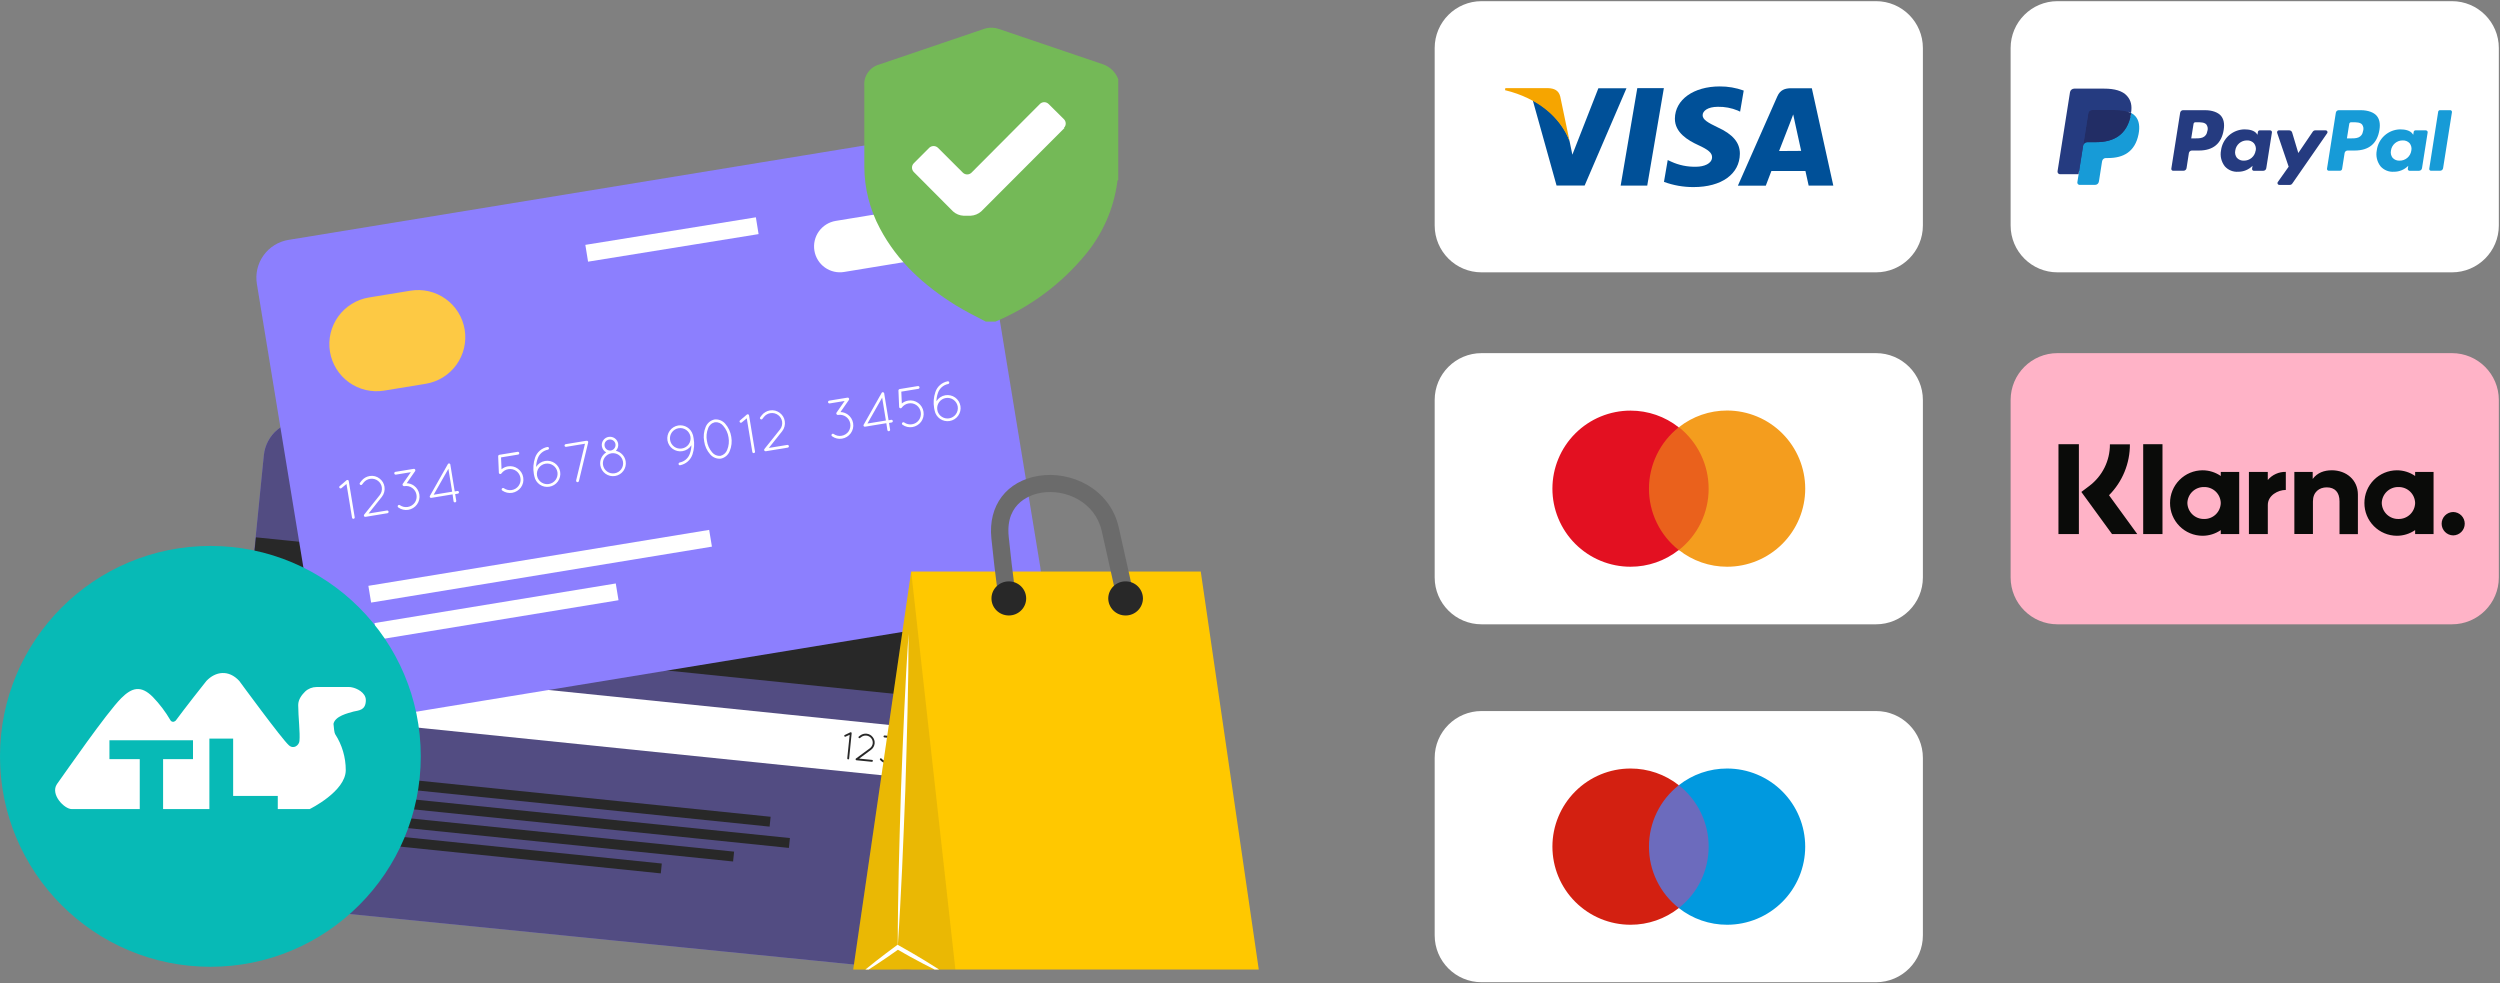
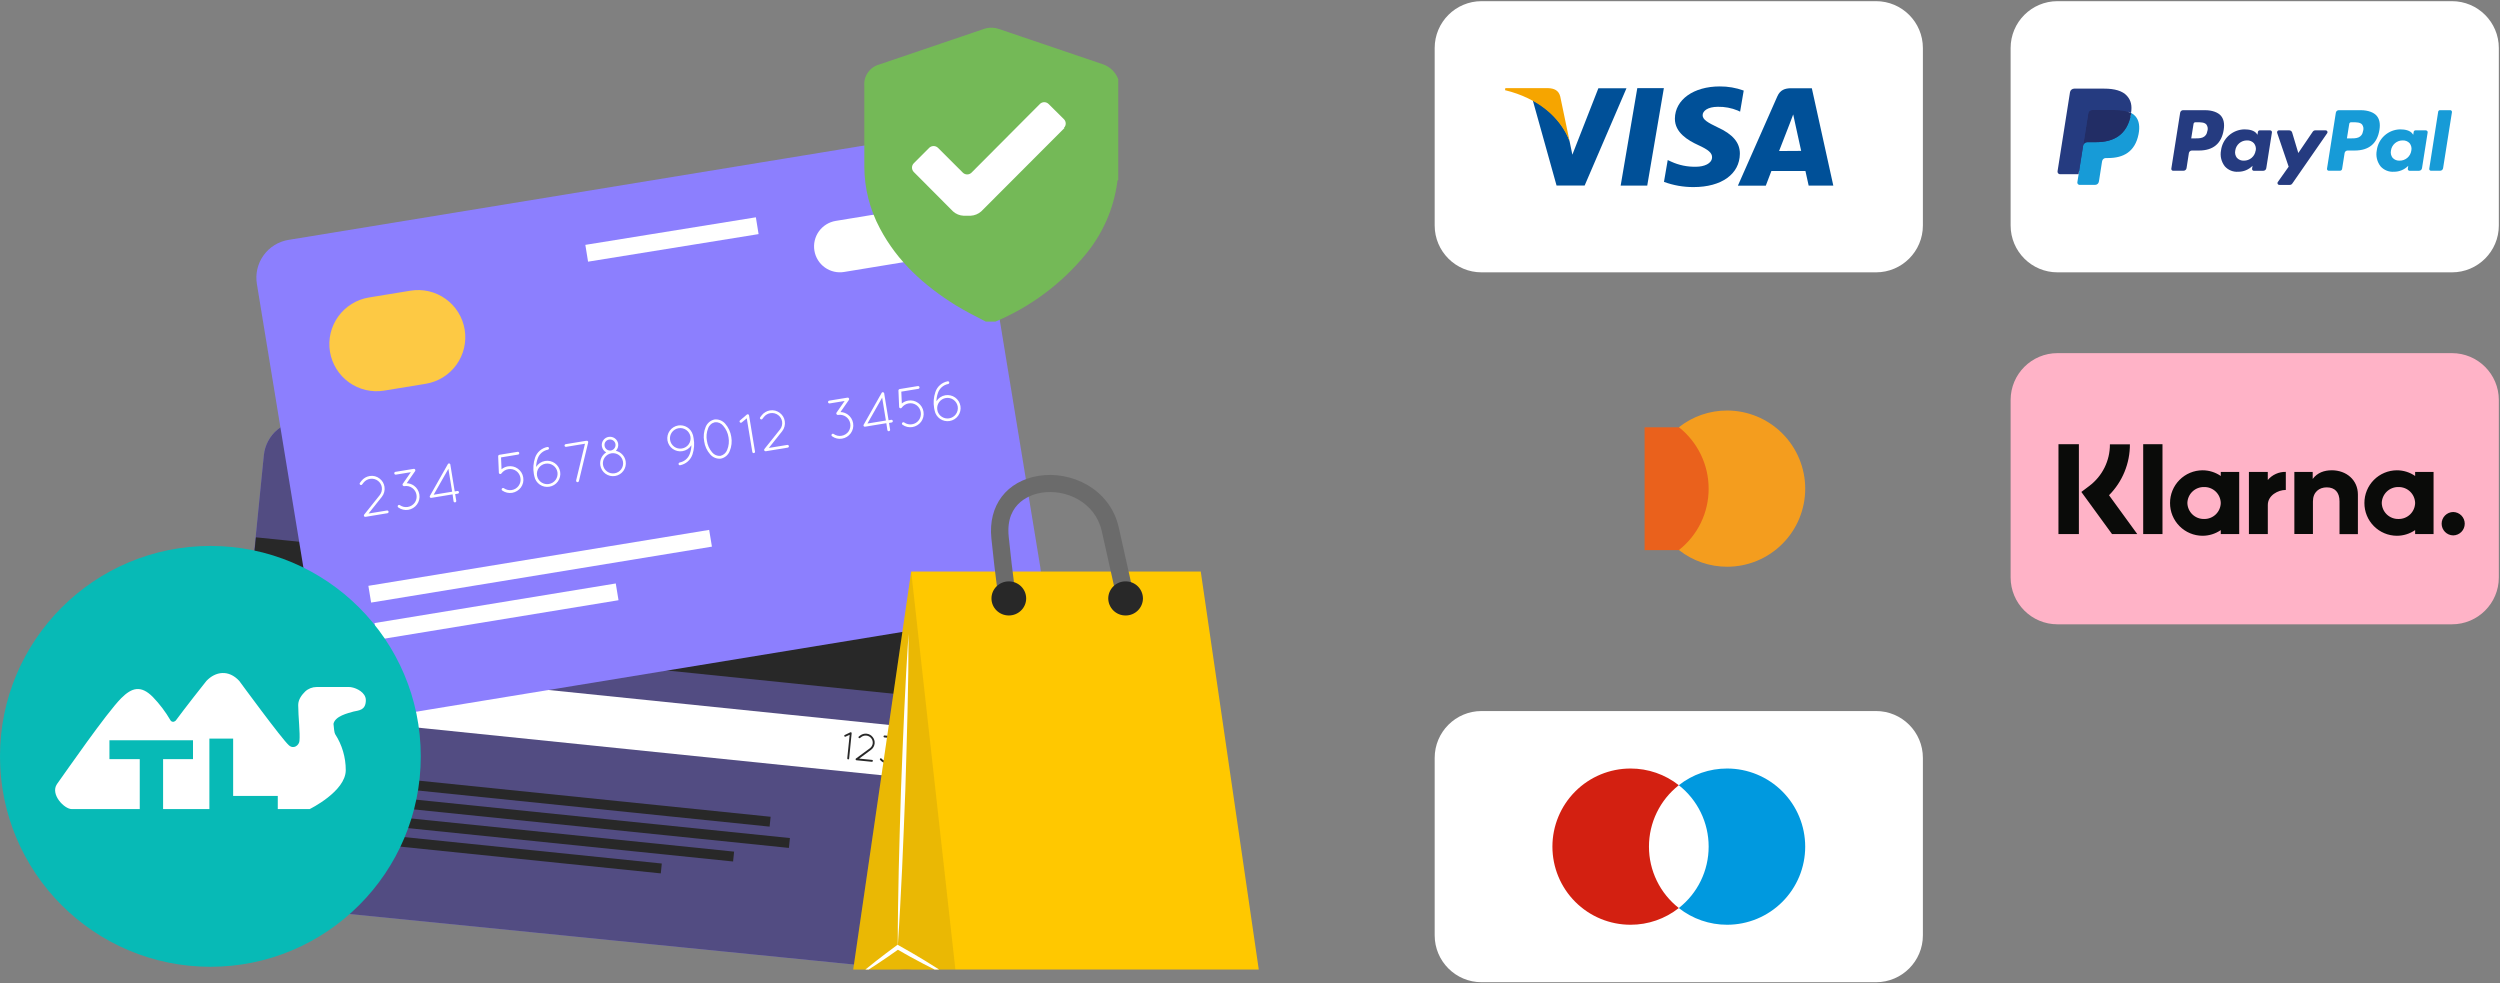
<svg xmlns="http://www.w3.org/2000/svg" width="361" height="142" viewBox="0 0 361 142" fill="none">
  <rect x="0" y="0" width="361" height="142" fill="#808080" stroke="none" />
  <g clip-path="url(#clip0_3972_5121)">
    <path d="M142.591 76.202L136.743 134.647C136.585 136.215 135.812 137.657 134.593 138.655C133.374 139.653 131.808 140.127 130.24 139.972L37.566 130.693C35.998 130.533 34.559 129.759 33.562 128.538C32.565 127.318 32.093 125.752 32.25 124.184L38.099 65.739C38.171 65.016 38.384 64.315 38.728 63.675C39.071 63.035 39.537 62.469 40.099 62.009C40.661 61.549 41.308 61.204 42.004 60.995C42.699 60.785 43.429 60.714 44.151 60.787L137.64 70.146C139.099 70.293 140.44 71.013 141.369 72.149C142.297 73.285 142.737 74.743 142.591 76.202Z" fill="#8C7FFE" />
    <path opacity="0.58" d="M142.591 76.202L136.743 134.647C136.585 136.215 135.812 137.657 134.593 138.655C133.374 139.653 131.808 140.127 130.24 139.972L37.566 130.693C35.998 130.533 34.559 129.759 33.562 128.538C32.565 127.318 32.093 125.752 32.25 124.184L38.099 65.739C38.171 65.016 38.384 64.315 38.728 63.675C39.071 63.035 39.537 62.469 40.099 62.009C40.661 61.549 41.308 61.204 42.004 60.995C42.699 60.785 43.429 60.714 44.151 60.787L137.64 70.146C139.099 70.293 140.44 71.013 141.369 72.149C142.297 73.285 142.737 74.743 142.591 76.202Z" fill="#282828" />
    <path d="M141.439 88.315L36.955 77.589L35.621 90.59L140.105 101.316L141.439 88.315Z" fill="#282828" />
    <path d="M132.764 105.132L42.068 95.822L41.32 103.117L132.015 112.428L132.764 105.132Z" fill="white" />
    <path d="M122.692 106.102L122.102 106.374C122.081 106.385 122.057 106.391 122.033 106.389C122.008 106.387 121.985 106.379 121.966 106.365C121.946 106.351 121.931 106.331 121.921 106.309C121.913 106.293 121.908 106.276 121.907 106.258C121.905 106.24 121.908 106.222 121.914 106.205C121.921 106.188 121.931 106.172 121.944 106.16C121.956 106.147 121.972 106.137 121.988 106.131L122.795 105.743C122.829 105.73 122.866 105.73 122.899 105.743C122.932 105.756 122.96 105.781 122.976 105.813C122.988 105.846 122.988 105.882 122.976 105.916L122.614 109.536C122.613 109.554 122.607 109.572 122.599 109.588C122.591 109.604 122.579 109.618 122.565 109.629C122.551 109.64 122.535 109.649 122.518 109.654C122.5 109.659 122.482 109.66 122.464 109.658C122.429 109.654 122.396 109.637 122.373 109.609C122.351 109.581 122.34 109.546 122.343 109.511L122.692 106.102Z" fill="#282828" />
    <path d="M123.599 109.529L125.608 108.052C125.723 107.967 125.819 107.859 125.89 107.735C125.961 107.61 126.006 107.473 126.021 107.331C126.047 107.08 125.976 106.829 125.825 106.627C125.741 106.513 125.634 106.417 125.51 106.347C125.387 106.277 125.25 106.234 125.109 106.221C124.856 106.194 124.602 106.261 124.395 106.41L124.186 106.565C124.172 106.577 124.156 106.585 124.138 106.59C124.121 106.596 124.103 106.597 124.085 106.595C124.067 106.593 124.05 106.587 124.034 106.578C124.019 106.569 124.005 106.556 123.994 106.542C123.983 106.528 123.974 106.512 123.97 106.494C123.965 106.477 123.963 106.458 123.966 106.44C123.968 106.423 123.974 106.405 123.984 106.39C123.993 106.374 124.006 106.361 124.02 106.35L124.23 106.188C124.493 105.999 124.815 105.913 125.137 105.944C125.316 105.961 125.489 106.016 125.645 106.105C125.8 106.194 125.935 106.316 126.04 106.462C126.237 106.716 126.33 107.036 126.298 107.356C126.28 107.536 126.225 107.711 126.136 107.868C126.047 108.026 125.926 108.163 125.781 108.272L124.062 109.542L125.926 109.728C125.962 109.732 125.996 109.751 126.019 109.78C126.041 109.809 126.052 109.846 126.047 109.883C126.043 109.918 126.026 109.951 125.998 109.974C125.971 109.996 125.936 110.007 125.9 110.004L123.702 109.785H123.679C123.66 109.783 123.641 109.778 123.624 109.769C123.607 109.76 123.593 109.748 123.581 109.733C123.557 109.703 123.546 109.665 123.549 109.627C123.553 109.589 123.57 109.554 123.599 109.529Z" fill="#282828" />
    <path d="M129.657 106.648L128.533 107.592C128.783 107.67 129.005 107.819 129.171 108.021C129.283 108.158 129.367 108.315 129.417 108.484C129.468 108.653 129.484 108.831 129.466 109.006C129.449 109.183 129.397 109.354 129.313 109.51C129.229 109.666 129.115 109.803 128.977 109.914C128.839 110.027 128.68 110.112 128.51 110.164C128.339 110.215 128.159 110.232 127.982 110.214C127.807 110.196 127.637 110.144 127.483 110.06C127.328 109.976 127.192 109.862 127.082 109.725C127.07 109.711 127.061 109.695 127.055 109.678C127.05 109.66 127.048 109.641 127.049 109.623C127.051 109.605 127.056 109.587 127.065 109.571C127.074 109.555 127.086 109.54 127.1 109.529C127.114 109.517 127.131 109.507 127.149 109.502C127.166 109.496 127.185 109.494 127.204 109.496C127.222 109.497 127.24 109.503 127.257 109.512C127.273 109.52 127.288 109.532 127.299 109.547C127.478 109.762 127.734 109.899 128.013 109.927C128.292 109.954 128.57 109.872 128.789 109.697C128.898 109.609 128.989 109.501 129.055 109.377C129.121 109.253 129.162 109.118 129.174 108.978C129.189 108.839 129.176 108.699 129.135 108.566C129.095 108.433 129.028 108.309 128.939 108.202C128.852 108.093 128.744 108.003 128.621 107.937C128.498 107.87 128.364 107.83 128.225 107.817C128.203 107.814 128.183 107.806 128.165 107.795C128.146 107.783 128.131 107.768 128.119 107.75C128.107 107.735 128.098 107.718 128.092 107.7C128.087 107.681 128.085 107.662 128.087 107.643C128.089 107.624 128.094 107.606 128.103 107.589C128.112 107.572 128.125 107.557 128.14 107.545L129.22 106.635L127.71 106.485C127.692 106.483 127.674 106.478 127.657 106.469C127.641 106.461 127.626 106.449 127.614 106.434C127.602 106.42 127.594 106.403 127.588 106.385C127.583 106.367 127.582 106.348 127.584 106.33C127.585 106.311 127.591 106.293 127.599 106.277C127.608 106.26 127.62 106.245 127.634 106.234C127.649 106.222 127.666 106.213 127.684 106.208C127.701 106.203 127.72 106.201 127.739 106.203L129.58 106.387C129.599 106.388 129.617 106.393 129.634 106.402C129.651 106.41 129.665 106.422 129.677 106.437C129.69 106.451 129.699 106.468 129.704 106.486C129.709 106.504 129.711 106.523 129.709 106.542C129.708 106.564 129.698 106.585 129.683 106.601C129.679 106.619 129.67 106.635 129.657 106.648Z" fill="#282828" />
    <path d="M111.277 117.941L40.543 110.68L40.397 112.105L111.131 119.366L111.277 117.941Z" fill="#282828" />
    <path d="M114.065 121.015L40.262 113.438L40.115 114.864L113.918 122.44L114.065 121.015Z" fill="#282828" />
    <path d="M106.005 122.976L39.975 116.197L39.828 117.622L105.859 124.401L106.005 122.976Z" fill="#282828" />
    <path d="M95.564 124.693L39.693 118.958L39.547 120.383L95.418 126.118L95.564 124.693Z" fill="#282828" />
    <path d="M140.724 23.993L150.228 81.954C150.483 83.509 150.11 85.101 149.192 86.382C148.274 87.662 146.885 88.526 145.331 88.784L53.422 103.865C51.866 104.118 50.273 103.743 48.994 102.821C47.714 101.9 46.853 100.508 46.599 98.952L37.092 40.993C36.975 40.277 37 39.544 37.165 38.836C37.331 38.129 37.635 37.461 38.058 36.871C38.482 36.281 39.018 35.78 39.635 35.397C40.252 35.014 40.939 34.757 41.656 34.64L134.363 19.444C135.81 19.204 137.293 19.548 138.485 20.401C139.678 21.254 140.483 22.546 140.724 23.993Z" fill="#8C7FFE" />
    <path d="M61.468 55.421L55.46 56.406C53.679 56.694 51.856 56.265 50.392 55.212C48.927 54.158 47.94 52.567 47.646 50.787C47.354 49.004 47.782 47.178 48.836 45.71C49.889 44.242 51.482 43.252 53.264 42.959L59.276 41.974C60.158 41.829 61.061 41.859 61.932 42.063C62.803 42.267 63.625 42.641 64.351 43.162C65.078 43.684 65.695 44.344 66.166 45.104C66.638 45.864 66.955 46.71 67.1 47.593C67.244 48.477 67.213 49.381 67.009 50.253C66.804 51.125 66.429 51.948 65.906 52.675C65.383 53.402 64.722 54.019 63.961 54.49C63.199 54.961 62.352 55.277 61.468 55.421Z" fill="#FDC944" />
    <path d="M130.678 37.828L121.888 39.271C121.404 39.351 120.909 39.335 120.432 39.223C119.954 39.111 119.503 38.907 119.105 38.621C118.706 38.335 118.368 37.973 118.11 37.556C117.851 37.139 117.678 36.675 117.599 36.191C117.519 35.707 117.535 35.212 117.647 34.734C117.759 34.256 117.963 33.804 118.25 33.406C118.536 33.007 118.898 32.669 119.315 32.41C119.732 32.151 120.196 31.977 120.68 31.898L129.471 30.453C130.448 30.293 131.449 30.528 132.254 31.106C133.058 31.684 133.6 32.558 133.76 33.535C133.84 34.02 133.824 34.515 133.712 34.993C133.6 35.471 133.396 35.922 133.109 36.321C132.823 36.719 132.461 37.058 132.044 37.316C131.627 37.575 131.163 37.749 130.678 37.828Z" fill="white" />
-     <path d="M50.032 69.885L49.311 70.484C49.285 70.508 49.254 70.524 49.22 70.531C49.186 70.537 49.151 70.534 49.118 70.523C49.085 70.511 49.056 70.49 49.034 70.464C49.017 70.444 49.004 70.421 48.995 70.396C48.987 70.371 48.985 70.344 48.987 70.318C48.99 70.292 48.998 70.266 49.011 70.243C49.024 70.22 49.041 70.2 49.062 70.184L50.042 69.347C50.084 69.315 50.136 69.301 50.188 69.306C50.239 69.311 50.287 69.336 50.322 69.375C50.352 69.416 50.368 69.466 50.368 69.517L51.219 74.689C51.224 74.715 51.223 74.741 51.218 74.766C51.212 74.791 51.202 74.815 51.187 74.836C51.172 74.857 51.153 74.875 51.131 74.888C51.108 74.902 51.084 74.911 51.059 74.914C51.008 74.923 50.955 74.91 50.913 74.88C50.871 74.85 50.843 74.805 50.834 74.754L50.032 69.885Z" fill="white" />
    <path d="M52.579 74.32L54.825 71.509C54.954 71.347 55.048 71.161 55.101 70.962C55.154 70.762 55.165 70.554 55.133 70.35C55.072 69.991 54.879 69.667 54.593 69.442C54.433 69.315 54.248 69.223 54.05 69.172C53.853 69.121 53.646 69.112 53.445 69.145C53.084 69.198 52.755 69.382 52.522 69.662L52.289 69.957C52.274 69.979 52.255 69.997 52.233 70.011C52.211 70.025 52.185 70.034 52.159 70.038C52.133 70.041 52.107 70.04 52.082 70.032C52.056 70.025 52.033 70.013 52.013 69.996C51.991 69.981 51.973 69.962 51.959 69.939C51.946 69.917 51.937 69.892 51.933 69.865C51.93 69.84 51.932 69.813 51.939 69.788C51.947 69.763 51.959 69.739 51.976 69.719L52.206 69.417C52.502 69.055 52.919 68.813 53.38 68.737C53.636 68.692 53.898 68.704 54.148 68.77C54.399 68.836 54.633 68.955 54.833 69.119C55.199 69.403 55.444 69.815 55.518 70.273C55.561 70.53 55.55 70.794 55.484 71.047C55.419 71.3 55.301 71.537 55.138 71.742L53.217 74.154L55.886 73.715C55.938 73.708 55.991 73.722 56.033 73.754C56.075 73.786 56.103 73.833 56.111 73.885C56.118 73.936 56.106 73.988 56.076 74.03C56.046 74.072 56.001 74.101 55.95 74.11L52.806 74.627H52.773C52.746 74.633 52.718 74.633 52.692 74.627C52.665 74.621 52.64 74.61 52.617 74.594C52.58 74.56 52.556 74.514 52.549 74.464C52.542 74.414 52.552 74.363 52.579 74.32Z" fill="white" />
    <path d="M59.939 68.036L58.727 69.776C59.105 69.789 59.471 69.913 59.779 70.133C59.985 70.282 60.16 70.471 60.293 70.688C60.426 70.905 60.515 71.146 60.555 71.397C60.597 71.649 60.589 71.906 60.53 72.155C60.472 72.403 60.364 72.637 60.213 72.843C59.91 73.257 59.457 73.536 58.952 73.619C58.701 73.66 58.444 73.651 58.197 73.592C57.95 73.533 57.717 73.425 57.511 73.275C57.489 73.26 57.47 73.241 57.456 73.218C57.441 73.196 57.432 73.17 57.427 73.144C57.423 73.118 57.424 73.091 57.431 73.065C57.437 73.039 57.449 73.014 57.465 72.993C57.48 72.971 57.499 72.952 57.522 72.938C57.544 72.923 57.569 72.913 57.596 72.909C57.622 72.905 57.649 72.906 57.675 72.912C57.701 72.919 57.725 72.93 57.747 72.947C58.076 73.179 58.484 73.272 58.882 73.205C59.282 73.14 59.641 72.921 59.882 72.595C59.999 72.431 60.082 72.245 60.127 72.048C60.171 71.851 60.176 71.648 60.141 71.449C60.11 71.251 60.039 71.061 59.933 70.891C59.827 70.721 59.687 70.574 59.523 70.459C59.36 70.341 59.176 70.258 58.98 70.213C58.785 70.169 58.583 70.164 58.385 70.2C58.354 70.204 58.322 70.202 58.292 70.192C58.263 70.183 58.235 70.167 58.212 70.146C58.19 70.13 58.17 70.111 58.155 70.087C58.141 70.064 58.131 70.038 58.126 70.011C58.121 69.984 58.122 69.957 58.129 69.93C58.135 69.903 58.147 69.878 58.163 69.856L59.329 68.183L57.17 68.537C57.144 68.542 57.116 68.541 57.09 68.536C57.064 68.53 57.039 68.519 57.017 68.503C56.995 68.487 56.977 68.467 56.962 68.444C56.948 68.421 56.939 68.396 56.935 68.369C56.93 68.343 56.931 68.316 56.937 68.289C56.942 68.263 56.953 68.238 56.969 68.216C56.985 68.194 57.005 68.175 57.028 68.161C57.051 68.147 57.076 68.138 57.103 68.134L59.74 67.702C59.766 67.698 59.793 67.698 59.819 67.704C59.845 67.711 59.87 67.722 59.892 67.737C59.913 67.753 59.931 67.773 59.945 67.796C59.959 67.818 59.969 67.844 59.973 67.87C59.981 67.901 59.981 67.933 59.973 67.963C59.967 67.989 59.955 68.014 59.939 68.036Z" fill="white" />
    <path d="M65.354 71.387L62.298 71.889H62.275C62.231 71.898 62.186 71.89 62.148 71.868C62.126 71.856 62.107 71.839 62.092 71.82C62.077 71.8 62.066 71.777 62.059 71.753C62.053 71.729 62.051 71.704 62.054 71.68C62.058 71.655 62.066 71.631 62.078 71.609L64.677 67.012C64.702 66.968 64.743 66.937 64.792 66.924C64.84 66.911 64.891 66.917 64.935 66.942C64.968 66.964 64.995 66.993 65.015 67.027C65.015 67.045 65.028 67.05 65.028 67.058V67.084L65.662 70.963L66.042 70.898C66.094 70.889 66.148 70.901 66.192 70.932C66.235 70.962 66.265 71.009 66.274 71.061C66.278 71.087 66.276 71.114 66.27 71.139C66.263 71.165 66.252 71.188 66.236 71.209C66.22 71.23 66.2 71.248 66.177 71.261C66.155 71.274 66.13 71.283 66.104 71.286L65.726 71.348L65.884 72.316C65.888 72.341 65.887 72.368 65.881 72.394C65.874 72.419 65.863 72.443 65.847 72.464C65.832 72.486 65.812 72.503 65.79 72.517C65.767 72.53 65.742 72.539 65.716 72.543C65.665 72.551 65.612 72.539 65.57 72.508C65.528 72.478 65.499 72.432 65.491 72.38L65.354 71.387ZM65.292 71.002L64.749 67.694L62.621 71.439L65.292 71.002Z" fill="white" />
    <path d="M72.523 70.831C72.501 70.816 72.482 70.796 72.468 70.774C72.454 70.751 72.444 70.726 72.44 70.7C72.436 70.674 72.437 70.647 72.443 70.621C72.449 70.595 72.46 70.571 72.476 70.549C72.509 70.504 72.558 70.474 72.613 70.466C72.668 70.457 72.724 70.47 72.768 70.503C73.099 70.733 73.506 70.826 73.903 70.761C74.101 70.729 74.291 70.658 74.461 70.552C74.631 70.446 74.778 70.307 74.894 70.143C75.011 69.981 75.094 69.796 75.138 69.6C75.183 69.405 75.187 69.203 75.152 69.005C75.122 68.806 75.052 68.616 74.948 68.444C74.843 68.272 74.705 68.123 74.542 68.005C74.213 67.772 73.805 67.679 73.407 67.746C73.207 67.777 73.016 67.848 72.844 67.955C72.672 68.061 72.523 68.201 72.406 68.367C72.391 68.388 72.372 68.407 72.349 68.421C72.327 68.436 72.302 68.445 72.275 68.45C72.249 68.454 72.222 68.453 72.196 68.447C72.171 68.44 72.146 68.429 72.125 68.413C72.1 68.4 72.08 68.38 72.065 68.356C72.061 68.354 72.058 68.35 72.056 68.346C72.054 68.342 72.052 68.338 72.052 68.333C72.041 68.313 72.035 68.291 72.034 68.268C72.034 68.268 72.034 68.243 72.034 68.227L71.936 65.9C71.931 65.871 71.934 65.841 71.944 65.813C71.954 65.786 71.971 65.761 71.993 65.742C72.023 65.704 72.067 65.679 72.114 65.672L74.741 65.243C74.768 65.237 74.795 65.238 74.822 65.244C74.848 65.249 74.873 65.26 74.895 65.276C74.917 65.292 74.936 65.312 74.95 65.335C74.964 65.358 74.973 65.384 74.977 65.411C74.982 65.437 74.982 65.465 74.977 65.491C74.971 65.517 74.96 65.542 74.944 65.564C74.928 65.586 74.908 65.605 74.885 65.618C74.861 65.632 74.835 65.641 74.808 65.644L72.35 66.047L72.422 67.759C72.686 67.542 73.003 67.398 73.34 67.343C73.59 67.299 73.846 67.306 74.093 67.364C74.34 67.422 74.573 67.529 74.777 67.679C74.985 67.826 75.161 68.014 75.295 68.232C75.428 68.449 75.516 68.691 75.553 68.943C75.596 69.194 75.589 69.451 75.532 69.7C75.475 69.948 75.368 70.182 75.219 70.389C74.913 70.8 74.46 71.077 73.955 71.165C73.452 71.246 72.938 71.126 72.523 70.831Z" fill="white" />
    <path d="M77.264 66.096C77.395 65.703 77.628 65.352 77.94 65.079C78.252 64.806 78.631 64.622 79.038 64.544C79.089 64.534 79.142 64.545 79.185 64.573C79.229 64.602 79.259 64.646 79.27 64.697C79.279 64.75 79.267 64.803 79.238 64.848C79.209 64.892 79.164 64.924 79.113 64.938C78.774 65.002 78.458 65.156 78.198 65.383C77.939 65.61 77.745 65.903 77.636 66.231C77.499 66.615 77.424 67.019 77.417 67.428C77.558 67.199 77.746 67.004 77.969 66.854C78.192 66.705 78.445 66.605 78.709 66.562C78.954 66.52 79.205 66.528 79.447 66.584C79.689 66.639 79.917 66.742 80.119 66.886C80.322 67.031 80.493 67.213 80.625 67.424C80.756 67.634 80.845 67.868 80.886 68.113C80.927 68.359 80.919 68.609 80.862 68.852C80.805 69.094 80.701 69.322 80.556 69.524C80.41 69.725 80.227 69.896 80.015 70.026C79.803 70.157 79.568 70.244 79.322 70.283C78.839 70.364 78.343 70.253 77.94 69.974C77.537 69.696 77.259 69.271 77.163 68.791C77.13 68.67 77.104 68.547 77.086 68.424C76.95 67.645 77.012 66.845 77.264 66.096ZM77.551 68.698C77.557 68.734 77.569 68.768 77.585 68.801C77.589 68.82 77.589 68.839 77.585 68.858C77.692 69.202 77.919 69.497 78.225 69.687C78.532 69.877 78.897 69.95 79.252 69.892C79.446 69.862 79.633 69.794 79.8 69.692C79.968 69.589 80.114 69.455 80.229 69.296C80.344 69.137 80.428 68.957 80.473 68.766C80.519 68.575 80.527 68.377 80.496 68.183C80.43 67.792 80.211 67.443 79.887 67.213C79.564 66.983 79.163 66.891 78.772 66.957C78.383 67.023 78.037 67.24 77.807 67.56C77.578 67.88 77.484 68.278 77.546 68.667L77.551 68.698Z" fill="white" />
    <path d="M83.195 69.37L84.472 64.076L81.747 64.524C81.696 64.532 81.644 64.52 81.602 64.49C81.56 64.46 81.531 64.414 81.522 64.363C81.514 64.312 81.526 64.26 81.556 64.218C81.586 64.176 81.631 64.147 81.682 64.138L84.666 63.647C84.706 63.636 84.748 63.636 84.788 63.647C84.842 63.664 84.887 63.701 84.914 63.751C84.925 63.77 84.934 63.791 84.94 63.813C84.947 63.849 84.941 63.888 84.925 63.921L83.593 69.474C83.583 69.511 83.563 69.544 83.535 69.571C83.508 69.597 83.473 69.616 83.435 69.623C83.407 69.631 83.378 69.631 83.35 69.623C83.297 69.608 83.252 69.574 83.223 69.527C83.195 69.48 83.184 69.424 83.195 69.37Z" fill="white" />
    <path d="M87.891 63.086C88.201 63.035 88.52 63.109 88.776 63.291C89.033 63.474 89.207 63.75 89.261 64.061C89.291 64.247 89.277 64.437 89.22 64.617C89.163 64.797 89.064 64.96 88.933 65.095C89.291 65.179 89.617 65.366 89.868 65.635C90.12 65.903 90.287 66.24 90.347 66.603C90.387 66.843 90.379 67.089 90.323 67.327C90.268 67.564 90.166 67.788 90.024 67.986C89.882 68.184 89.702 68.352 89.495 68.481C89.287 68.609 89.057 68.695 88.816 68.734C88.576 68.773 88.33 68.765 88.093 68.71C87.856 68.654 87.632 68.552 87.434 68.41C87.236 68.268 87.068 68.088 86.94 67.881C86.811 67.674 86.725 67.443 86.686 67.203C86.628 66.841 86.677 66.469 86.828 66.135C86.98 65.8 87.226 65.518 87.537 65.323C87.372 65.235 87.23 65.111 87.122 64.959C87.014 64.807 86.942 64.633 86.913 64.449C86.887 64.295 86.892 64.138 86.927 63.986C86.962 63.834 87.027 63.69 87.118 63.563C87.209 63.436 87.324 63.329 87.456 63.247C87.589 63.165 87.737 63.11 87.891 63.086ZM88.752 68.343C88.942 68.313 89.124 68.246 89.288 68.145C89.452 68.044 89.594 67.911 89.706 67.755C89.818 67.599 89.898 67.421 89.942 67.234C89.985 67.046 89.991 66.852 89.959 66.662C89.928 66.473 89.86 66.291 89.758 66.128C89.657 65.965 89.525 65.823 89.369 65.711C89.213 65.599 89.036 65.519 88.849 65.476C88.662 65.432 88.468 65.426 88.279 65.457C87.897 65.521 87.556 65.734 87.33 66.048C87.105 66.362 87.012 66.753 87.074 67.136C87.105 67.325 87.172 67.507 87.273 67.671C87.375 67.834 87.507 67.976 87.663 68.088C87.82 68.201 87.996 68.281 88.183 68.325C88.371 68.368 88.565 68.375 88.754 68.343H88.752ZM88.214 65.054C88.423 65.015 88.609 64.897 88.732 64.723C88.855 64.55 88.906 64.336 88.873 64.125C88.856 64.022 88.819 63.923 88.763 63.835C88.707 63.746 88.635 63.669 88.55 63.609C88.464 63.548 88.368 63.505 88.266 63.482C88.164 63.459 88.058 63.456 87.955 63.474C87.852 63.488 87.752 63.524 87.662 63.578C87.573 63.632 87.495 63.704 87.434 63.789C87.373 63.874 87.329 63.971 87.307 64.073C87.284 64.175 87.282 64.281 87.301 64.384C87.335 64.593 87.45 64.781 87.62 64.906C87.791 65.031 88.004 65.084 88.214 65.054Z" fill="white" />
    <path d="M97.92 61.441C98.377 61.363 98.847 61.456 99.239 61.704C99.631 61.951 99.918 62.335 100.045 62.781C100.045 62.796 100.045 62.804 100.066 62.82C100.099 62.97 100.136 63.13 100.161 63.301C100.3 64.079 100.241 64.879 99.991 65.628C99.857 66.019 99.623 66.369 99.311 66.641C99 66.913 98.623 67.099 98.217 67.18C98.192 67.185 98.166 67.185 98.14 67.18C98.115 67.176 98.091 67.166 98.069 67.152C98.048 67.138 98.029 67.119 98.014 67.098C98 67.076 97.99 67.052 97.984 67.027C97.975 66.974 97.987 66.919 98.016 66.874C98.046 66.829 98.092 66.796 98.145 66.784C98.483 66.719 98.799 66.565 99.058 66.338C99.318 66.111 99.512 65.818 99.621 65.491C99.761 65.108 99.834 64.704 99.838 64.296C99.696 64.522 99.507 64.715 99.284 64.862C99.061 65.008 98.809 65.106 98.546 65.147C98.301 65.188 98.052 65.18 97.81 65.124C97.569 65.068 97.342 64.965 97.14 64.821C96.939 64.677 96.768 64.494 96.638 64.284C96.507 64.074 96.419 63.84 96.379 63.595C96.301 63.106 96.419 62.605 96.707 62.202C96.996 61.799 97.431 61.526 97.92 61.441ZM99.701 63.052C99.669 62.859 99.598 62.675 99.494 62.509C99.39 62.344 99.255 62.2 99.095 62.087C98.936 61.974 98.756 61.893 98.565 61.85C98.374 61.807 98.177 61.801 97.984 61.834C97.597 61.898 97.25 62.113 97.02 62.432C96.79 62.751 96.696 63.148 96.759 63.536C96.79 63.729 96.858 63.914 96.961 64.08C97.064 64.246 97.198 64.391 97.357 64.505C97.515 64.619 97.695 64.7 97.885 64.744C98.076 64.788 98.273 64.794 98.465 64.762C98.659 64.732 98.846 64.664 99.013 64.562C99.181 64.46 99.326 64.325 99.442 64.166C99.556 64.007 99.639 63.827 99.683 63.635C99.728 63.444 99.734 63.246 99.701 63.052Z" fill="white" />
    <path d="M101.681 63.719C101.551 63.023 101.626 62.304 101.898 61.651C102.006 61.381 102.179 61.141 102.401 60.953C102.622 60.765 102.887 60.635 103.17 60.572C103.46 60.541 103.752 60.58 104.023 60.688C104.293 60.795 104.533 60.967 104.722 61.188C105.185 61.721 105.488 62.375 105.596 63.073C105.722 63.77 105.643 64.489 105.368 65.142C105.262 65.413 105.091 65.654 104.87 65.844C104.648 66.033 104.383 66.165 104.099 66.228C103.809 66.259 103.516 66.219 103.245 66.11C102.975 66.002 102.735 65.828 102.547 65.605C102.08 65.075 101.779 64.419 101.681 63.719ZM102.077 63.655C102.165 64.274 102.43 64.855 102.84 65.328C102.982 65.503 103.165 65.64 103.373 65.727C103.581 65.814 103.807 65.848 104.031 65.827C104.25 65.774 104.452 65.668 104.621 65.52C104.79 65.371 104.92 65.184 105.001 64.974C105.241 64.395 105.309 63.759 105.198 63.143C105.106 62.523 104.836 61.942 104.422 61.472C104.281 61.296 104.098 61.158 103.89 61.071C103.681 60.983 103.455 60.95 103.23 60.973C103.01 61.022 102.805 61.126 102.636 61.275C102.466 61.425 102.337 61.614 102.261 61.827C102.023 62.409 101.96 63.048 102.079 63.665L102.077 63.655Z" fill="white" />
    <path d="M107.833 60.402L107.114 60.999C107.088 61.023 107.056 61.04 107.021 61.048C106.987 61.053 106.953 61.05 106.92 61.037C106.888 61.025 106.86 61.005 106.838 60.978C106.82 60.959 106.807 60.936 106.798 60.911C106.79 60.886 106.787 60.86 106.79 60.834C106.793 60.807 106.801 60.782 106.814 60.759C106.827 60.737 106.845 60.717 106.866 60.702L107.846 59.861C107.888 59.831 107.939 59.817 107.99 59.822C108.041 59.827 108.089 59.851 108.123 59.89C108.153 59.931 108.17 59.981 108.172 60.032L109.023 65.204C109.027 65.229 109.026 65.255 109.021 65.281C109.015 65.306 109.004 65.33 108.989 65.351C108.973 65.372 108.954 65.389 108.932 65.403C108.91 65.416 108.885 65.425 108.86 65.429C108.808 65.436 108.757 65.423 108.715 65.392C108.673 65.362 108.644 65.317 108.635 65.266L107.833 60.402Z" fill="white" />
    <path d="M110.383 64.837L112.627 62.023C112.756 61.862 112.85 61.676 112.903 61.476C112.956 61.277 112.966 61.069 112.935 60.865C112.875 60.506 112.683 60.184 112.397 59.959C112.237 59.831 112.052 59.738 111.854 59.687C111.655 59.635 111.449 59.626 111.246 59.66C110.883 59.716 110.554 59.906 110.323 60.192L110.091 60.487C110.076 60.508 110.057 60.527 110.035 60.54C110.012 60.554 109.988 60.563 109.962 60.566C109.936 60.569 109.91 60.567 109.885 60.56C109.86 60.553 109.836 60.54 109.817 60.523C109.795 60.509 109.777 60.49 109.763 60.468C109.749 60.445 109.74 60.421 109.736 60.395C109.733 60.369 109.734 60.343 109.742 60.318C109.749 60.292 109.761 60.269 109.778 60.249L110.011 59.944C110.305 59.582 110.722 59.34 111.182 59.264C111.437 59.22 111.699 59.231 111.95 59.297C112.201 59.363 112.434 59.482 112.635 59.647C113.003 59.93 113.248 60.343 113.32 60.803C113.363 61.06 113.351 61.324 113.286 61.577C113.221 61.83 113.104 62.066 112.942 62.271L111.019 64.682L113.687 64.245C113.74 64.237 113.793 64.251 113.835 64.282C113.878 64.313 113.906 64.36 113.915 64.413C113.922 64.464 113.909 64.516 113.879 64.558C113.849 64.6 113.803 64.629 113.752 64.638L110.608 65.155H110.577C110.55 65.162 110.522 65.162 110.495 65.156C110.468 65.15 110.443 65.138 110.422 65.121C110.38 65.088 110.353 65.04 110.346 64.987C110.339 64.934 110.352 64.88 110.383 64.837Z" fill="white" />
    <path d="M122.576 57.759L121.363 59.499C121.742 59.511 122.108 59.635 122.416 59.856C122.622 60.005 122.796 60.193 122.929 60.41C123.062 60.626 123.151 60.867 123.191 61.118C123.233 61.37 123.225 61.628 123.166 61.877C123.107 62.126 122.998 62.36 122.847 62.566C122.546 62.982 122.092 63.261 121.586 63.342C121.335 63.384 121.079 63.375 120.832 63.316C120.585 63.257 120.353 63.149 120.148 62.998C120.126 62.983 120.107 62.964 120.093 62.941C120.078 62.919 120.069 62.894 120.064 62.867C120.06 62.841 120.061 62.814 120.067 62.788C120.074 62.762 120.086 62.737 120.102 62.716C120.117 62.694 120.136 62.675 120.158 62.661C120.181 62.646 120.206 62.636 120.232 62.632C120.259 62.628 120.286 62.629 120.312 62.635C120.338 62.642 120.362 62.653 120.383 62.67C120.713 62.903 121.121 62.996 121.519 62.928C121.919 62.864 122.278 62.644 122.519 62.318C122.635 62.153 122.718 61.967 122.762 61.771C122.807 61.574 122.812 61.371 122.778 61.172C122.746 60.974 122.675 60.784 122.569 60.613C122.463 60.443 122.324 60.295 122.16 60.179C121.997 60.062 121.813 59.978 121.617 59.934C121.422 59.889 121.219 59.885 121.022 59.921C120.991 59.925 120.959 59.922 120.929 59.913C120.899 59.903 120.871 59.886 120.849 59.864C120.826 59.848 120.807 59.828 120.792 59.805C120.777 59.782 120.767 59.756 120.763 59.729C120.758 59.702 120.759 59.675 120.765 59.648C120.772 59.621 120.783 59.596 120.8 59.574L121.966 57.901L119.804 58.255C119.778 58.26 119.751 58.259 119.725 58.253C119.699 58.247 119.675 58.236 119.653 58.22C119.631 58.204 119.613 58.184 119.599 58.162C119.585 58.139 119.576 58.114 119.572 58.087C119.567 58.061 119.567 58.033 119.573 58.007C119.579 57.981 119.59 57.956 119.606 57.934C119.622 57.912 119.642 57.894 119.665 57.879C119.687 57.865 119.713 57.856 119.74 57.852L122.374 57.42C122.401 57.415 122.428 57.415 122.455 57.421C122.481 57.426 122.506 57.438 122.528 57.453C122.55 57.469 122.569 57.489 122.583 57.512C122.597 57.535 122.606 57.561 122.61 57.588C122.619 57.618 122.619 57.651 122.61 57.681C122.605 57.709 122.594 57.736 122.576 57.759Z" fill="white" />
    <path d="M127.988 61.11L124.932 61.612H124.909C124.887 61.617 124.865 61.618 124.842 61.615C124.82 61.611 124.799 61.603 124.78 61.591C124.758 61.579 124.739 61.562 124.724 61.543C124.709 61.523 124.698 61.5 124.692 61.476C124.685 61.452 124.684 61.427 124.688 61.402C124.691 61.378 124.7 61.354 124.713 61.333L127.311 56.732C127.323 56.709 127.34 56.688 127.361 56.672C127.382 56.655 127.406 56.643 127.431 56.637C127.457 56.63 127.484 56.629 127.51 56.633C127.536 56.638 127.561 56.648 127.583 56.662C127.615 56.684 127.643 56.713 127.663 56.748C127.666 56.758 127.67 56.769 127.676 56.779V56.804L128.309 60.684L128.689 60.621C128.741 60.612 128.795 60.624 128.838 60.654C128.882 60.684 128.912 60.73 128.922 60.782C128.929 60.835 128.915 60.888 128.883 60.931C128.851 60.974 128.804 61.002 128.751 61.009L128.374 61.072L128.531 62.039C128.539 62.091 128.525 62.145 128.493 62.188C128.461 62.23 128.413 62.258 128.361 62.266C128.309 62.273 128.258 62.26 128.216 62.23C128.174 62.199 128.145 62.154 128.136 62.103L127.988 61.11ZM127.924 60.722L127.383 57.417L125.256 61.159L127.924 60.722Z" fill="white" />
    <path d="M130.327 61.338C130.304 61.323 130.285 61.304 130.27 61.281C130.256 61.259 130.246 61.233 130.241 61.207C130.237 61.181 130.238 61.153 130.245 61.127C130.252 61.101 130.264 61.077 130.28 61.056C130.296 61.033 130.315 61.014 130.339 60.999C130.362 60.984 130.388 60.974 130.415 60.97C130.442 60.965 130.469 60.966 130.496 60.972C130.523 60.979 130.548 60.99 130.57 61.007C130.733 61.122 130.917 61.205 131.112 61.249C131.306 61.293 131.508 61.299 131.705 61.265C131.903 61.233 132.093 61.162 132.263 61.056C132.433 60.95 132.581 60.811 132.698 60.647C132.813 60.484 132.896 60.299 132.94 60.104C132.985 59.909 132.99 59.707 132.956 59.509C132.891 59.108 132.671 58.749 132.343 58.509C132.014 58.275 131.606 58.182 131.208 58.25C131.009 58.282 130.817 58.353 130.646 58.46C130.474 58.566 130.325 58.706 130.208 58.871C130.193 58.892 130.173 58.911 130.151 58.925C130.128 58.94 130.103 58.949 130.077 58.953C130.05 58.958 130.023 58.957 129.998 58.951C129.972 58.944 129.947 58.933 129.926 58.917C129.901 58.905 129.88 58.885 129.866 58.86C129.859 58.854 129.855 58.846 129.854 58.837C129.844 58.818 129.838 58.797 129.835 58.775C129.837 58.761 129.837 58.747 129.835 58.734L129.735 56.406C129.73 56.377 129.733 56.347 129.743 56.32C129.753 56.292 129.769 56.268 129.792 56.248C129.822 56.21 129.865 56.185 129.913 56.178L132.542 55.747C132.569 55.742 132.596 55.743 132.622 55.749C132.648 55.755 132.672 55.766 132.694 55.782C132.716 55.798 132.734 55.818 132.748 55.84C132.762 55.863 132.771 55.888 132.775 55.915C132.781 55.941 132.781 55.969 132.775 55.995C132.769 56.022 132.759 56.047 132.743 56.069C132.727 56.091 132.707 56.11 132.683 56.124C132.66 56.138 132.634 56.147 132.607 56.15L130.148 56.553L130.223 58.263C130.486 58.045 130.802 57.902 131.139 57.849C131.388 57.804 131.644 57.811 131.892 57.868C132.139 57.925 132.372 58.032 132.576 58.183C132.783 58.331 132.959 58.519 133.092 58.736C133.225 58.953 133.314 59.195 133.352 59.447C133.394 59.699 133.386 59.956 133.328 60.204C133.271 60.452 133.164 60.686 133.016 60.893C132.711 61.305 132.259 61.583 131.754 61.669C131.253 61.75 130.741 61.631 130.327 61.338Z" fill="white" />
    <path d="M135.068 56.611C135.199 56.217 135.432 55.866 135.744 55.593C136.056 55.321 136.435 55.136 136.842 55.059C136.892 55.049 136.945 55.059 136.988 55.088C137.031 55.117 137.061 55.161 137.072 55.211C137.081 55.264 137.07 55.318 137.041 55.363C137.011 55.408 136.966 55.44 136.914 55.452C136.575 55.517 136.26 55.671 136 55.898C135.741 56.125 135.546 56.418 135.438 56.745C135.3 57.129 135.226 57.532 135.218 57.94C135.359 57.712 135.548 57.516 135.771 57.367C135.994 57.217 136.246 57.117 136.511 57.073C136.755 57.032 137.006 57.04 137.248 57.096C137.49 57.151 137.718 57.254 137.92 57.398C138.123 57.542 138.294 57.725 138.426 57.935C138.558 58.146 138.646 58.38 138.688 58.625C138.728 58.87 138.72 59.121 138.663 59.363C138.606 59.605 138.502 59.834 138.357 60.035C138.211 60.237 138.028 60.408 137.816 60.538C137.604 60.669 137.369 60.756 137.123 60.795C136.64 60.874 136.145 60.762 135.742 60.483C135.339 60.205 135.061 59.78 134.964 59.3C134.932 59.179 134.907 59.057 134.889 58.933C134.753 58.156 134.814 57.357 135.068 56.611ZM135.352 59.215C135.359 59.249 135.37 59.283 135.386 59.316C135.391 59.335 135.391 59.355 135.386 59.375C135.493 59.719 135.72 60.014 136.027 60.204C136.333 60.394 136.698 60.467 137.054 60.409C137.247 60.379 137.433 60.31 137.601 60.207C137.768 60.104 137.913 59.97 138.029 59.811C138.144 59.652 138.227 59.471 138.272 59.281C138.318 59.09 138.326 58.891 138.295 58.697C138.262 58.504 138.191 58.319 138.086 58.152C137.982 57.986 137.846 57.842 137.686 57.728C137.526 57.615 137.345 57.534 137.153 57.49C136.962 57.447 136.764 57.441 136.57 57.474C136.182 57.539 135.836 57.756 135.606 58.075C135.377 58.395 135.283 58.792 135.345 59.181L135.352 59.215Z" fill="white" />
    <path d="M102.404 76.515L53.193 84.593L53.59 87.013L102.801 78.935L102.404 76.515Z" fill="white" />
    <path d="M88.917 84.252L54.078 89.971L54.475 92.39L89.314 86.671L88.917 84.252Z" fill="white" />
    <path d="M109.147 31.378L84.523 35.358L84.916 37.785L109.539 33.805L109.147 31.378Z" fill="white" />
    <path d="M142.358 46.442C140.9 45.687 139.388 44.932 137.981 44.066C133.444 41.236 129.602 37.779 127.076 33.01C125.599 30.26 124.82 27.189 124.808 24.068V12.407C124.747 11.713 124.935 11.02 125.338 10.452C125.741 9.882 126.333 9.474 127.008 9.299L142.072 4.181C142.77 3.94 143.529 3.94 144.228 4.181C149.269 5.905 154.311 7.616 159.353 9.314C159.838 9.496 160.279 9.78 160.646 10.147C161.011 10.514 161.294 10.955 161.476 11.44V25.992C161.307 26.059 161.346 26.209 161.331 26.338C160.803 30.194 159.199 33.822 156.703 36.806C153.22 41.017 148.77 44.323 143.734 46.442H142.358Z" fill="#74B957" />
    <path d="M153.702 18.492L141.69 30.525C141.268 30.9 140.732 31.12 140.169 31.151H139.135C138.571 31.124 138.034 30.903 137.615 30.525L131.95 24.836C131.785 24.666 131.692 24.439 131.691 24.202C131.693 23.968 131.785 23.743 131.95 23.576L134.176 21.347C134.346 21.182 134.573 21.089 134.81 21.089C135.047 21.088 135.275 21.181 135.446 21.347L139.034 24.929C139.116 25.011 139.214 25.076 139.321 25.12C139.428 25.166 139.544 25.189 139.66 25.188C139.776 25.189 139.892 25.166 139.999 25.12C140.107 25.076 140.205 25.011 140.288 24.929L150.16 15.014C150.242 14.932 150.339 14.867 150.447 14.823C150.555 14.778 150.671 14.755 150.788 14.755C150.904 14.756 151.019 14.778 151.127 14.823C151.234 14.866 151.332 14.931 151.414 15.014L153.632 17.212C153.714 17.294 153.779 17.392 153.823 17.499C153.867 17.607 153.89 17.722 153.89 17.838C153.89 17.954 153.867 18.069 153.823 18.177C153.779 18.284 153.714 18.381 153.632 18.464L153.702 18.492Z" fill="white" />
    <path d="M30.379 139.604C47.157 139.604 60.759 126 60.759 109.218C60.759 92.437 47.157 78.832 30.379 78.832C13.601 78.832 0 92.437 0 109.218C0 126 13.601 139.604 30.379 139.604Z" fill="#07BAB6" />
    <path d="M50.867 99.265C50.712 99.225 50.553 99.205 50.394 99.205H45.722C45.108 99.205 44.517 99.436 44.067 99.854C43.594 100.328 43.061 100.979 43.061 101.807C43.061 103.464 43.356 105.831 43.239 107.013C43.18 107.605 42.41 108.256 41.701 107.605C40.695 106.718 34.544 98.318 34.544 98.318C33.006 96.661 31.113 96.955 29.813 98.318C29.694 98.435 26.501 102.518 25.376 104.054C25.325 104.103 25.265 104.144 25.201 104.173C25.127 104.211 25.046 104.231 24.963 104.233C24.908 104.2 24.847 104.18 24.784 104.173C24.708 104.135 24.646 104.074 24.608 103.997C23.898 102.779 23.044 101.65 22.064 100.635C20.35 98.918 19.05 99.275 17.511 100.811C15.381 102.942 9.408 111.579 8.224 113.224C7.221 114.703 9.29 116.832 10.355 116.832H20.18V109.617H15.802V106.894H27.869V109.617H23.551V116.832H30.235V106.658H33.666V114.934H40.111V116.827H44.724C44.724 116.827 49.928 114.284 49.928 111.207C49.929 109.36 49.396 107.552 48.392 106.001C48.273 105.826 48.214 105.114 48.155 104.522C48.392 103.4 50.223 102.986 51.053 102.748C51.828 102.572 52.827 102.572 52.827 101.093C52.816 99.973 51.459 99.381 50.867 99.265Z" fill="white" />
    <path d="M122.971 141.604H182L173.39 82.531H131.575L122.971 141.604Z" fill="#FFC800" />
    <path opacity="0.1" d="M131.578 82.531L138.138 141.604H122.969L131.578 82.531Z" fill="#282828" />
    <path d="M161.306 86.669C161.306 86.62 160.228 81.668 159.09 76.671C158.136 72.5 153.92 70.581 150.401 71.145C149.157 71.342 145.137 72.384 145.656 77.486C146.254 83.351 146.719 86.188 146.722 86.214L144.239 86.61C144.221 86.493 143.761 83.685 143.154 77.732C142.67 72.986 145.356 69.456 150 68.706C154.643 67.957 160.264 70.537 161.542 76.131C162.687 81.143 163.755 86.108 163.768 86.157L161.306 86.669Z" fill="#6B6B6B" />
    <path d="M137.339 141.152C135.984 140.544 134.671 139.859 133.357 139.184C132.044 138.509 130.756 137.782 129.479 137.045L129.818 137.027C128.807 137.746 127.796 138.465 126.754 139.143C125.712 139.82 124.686 140.511 123.607 141.144C124.543 140.324 125.508 139.549 126.485 138.783C127.462 138.018 128.45 137.273 129.451 136.538L129.611 136.419L129.787 136.52C131.078 137.239 132.354 137.982 133.616 138.749C134.867 139.528 136.124 140.304 137.339 141.152Z" fill="white" />
    <path d="M129.631 136.781C129.631 133.006 129.701 129.233 129.781 125.46C129.861 121.687 129.995 117.916 130.099 114.146C130.254 110.375 130.383 106.602 130.564 102.834L130.846 97.181C130.965 95.296 131.061 93.411 131.195 91.528C131.195 93.416 131.167 95.304 131.154 97.192L131.045 102.85C130.965 106.623 130.833 110.394 130.727 114.167C130.569 117.937 130.445 121.707 130.262 125.478C130.078 129.248 129.889 133.016 129.631 136.781Z" fill="white" />
    <path d="M160.031 86.413C160.037 87.072 160.305 87.701 160.774 88.162C161.244 88.624 161.878 88.88 162.537 88.875C163.195 88.88 163.829 88.624 164.299 88.162C164.768 87.701 165.036 87.072 165.042 86.413C165.036 85.754 164.768 85.125 164.299 84.663C163.829 84.202 163.195 83.945 162.537 83.951C161.878 83.945 161.244 84.202 160.774 84.663C160.305 85.125 160.037 85.754 160.031 86.413Z" fill="#282828" />
    <path d="M145.673 88.875C147.057 88.875 148.179 87.773 148.179 86.413C148.179 85.053 147.057 83.951 145.673 83.951C144.29 83.951 143.168 85.053 143.168 86.413C143.168 87.773 144.29 88.875 145.673 88.875Z" fill="#282828" />
  </g>
  <g clip-path="url(#clip1_3972_5121)">
    <path d="M354.062 50.993H297.102C293.364 50.993 290.334 54.022 290.334 57.76V83.383C290.334 87.12 293.364 90.15 297.102 90.15H354.062C357.8 90.15 360.831 87.12 360.831 83.383V57.76C360.831 54.022 357.8 50.993 354.062 50.993Z" fill="#FFB3C7" />
    <path d="M354.241 73.934C353.797 73.94 353.372 74.12 353.06 74.436C352.748 74.752 352.572 75.179 352.572 75.623C352.572 76.067 352.747 76.493 353.059 76.808C353.37 77.124 353.794 77.305 354.238 77.311C354.683 77.307 355.108 77.127 355.421 76.811C355.734 76.495 355.909 76.068 355.909 75.623C355.909 75.179 355.734 74.752 355.422 74.436C355.11 74.12 354.685 73.94 354.241 73.934ZM348.746 72.634C348.731 72.009 348.469 71.415 348.017 70.983C347.565 70.551 346.96 70.315 346.334 70.328C345.71 70.316 345.106 70.552 344.654 70.984C344.203 71.417 343.941 72.01 343.926 72.634C343.941 73.26 344.204 73.853 344.655 74.286C345.107 74.718 345.712 74.953 346.338 74.941C346.963 74.953 347.566 74.717 348.018 74.284C348.469 73.852 348.731 73.259 348.746 72.634ZM348.746 68.15H351.407V77.115H348.746V76.545C347.97 77.079 347.05 77.365 346.108 77.365C345.49 77.363 344.878 77.238 344.308 76.999C343.738 76.76 343.22 76.411 342.785 75.972C342.35 75.533 342.005 75.013 341.771 74.441C341.537 73.869 341.418 73.256 341.42 72.638C341.418 72.02 341.537 71.407 341.771 70.835C342.005 70.263 342.35 69.742 342.785 69.303C343.22 68.864 343.738 68.515 344.308 68.276C344.878 68.037 345.49 67.913 346.108 67.91C347.05 67.91 347.97 68.196 348.746 68.731V68.15ZM327.468 69.318V68.15H324.743V77.115H327.472V72.921C327.472 71.507 328.988 70.75 330.042 70.75H330.072V68.14C329.577 68.128 329.086 68.227 328.635 68.431C328.183 68.634 327.784 68.936 327.465 69.315L327.468 69.318ZM320.679 72.634C320.664 72.009 320.402 71.415 319.95 70.983C319.498 70.551 318.893 70.315 318.268 70.328C317.643 70.315 317.038 70.551 316.586 70.983C316.134 71.415 315.872 72.009 315.857 72.634C315.872 73.26 316.134 73.854 316.587 74.287C317.04 74.719 317.645 74.954 318.271 74.941C318.896 74.953 319.5 74.717 319.952 74.284C320.403 73.852 320.664 73.259 320.679 72.634ZM320.679 68.15H323.341V77.115H320.679V76.545C319.904 77.08 318.984 77.366 318.042 77.365C317.424 77.363 316.812 77.238 316.242 76.999C315.671 76.76 315.154 76.411 314.719 75.972C314.283 75.533 313.939 75.013 313.704 74.441C313.47 73.869 313.351 73.256 313.354 72.638C313.351 72.02 313.47 71.407 313.704 70.835C313.939 70.263 314.283 69.742 314.719 69.303C315.154 68.864 315.671 68.515 316.242 68.276C316.812 68.037 317.424 67.913 318.042 67.91C318.984 67.91 319.904 68.196 320.679 68.731V68.15ZM336.695 67.91C335.631 67.91 334.628 68.248 333.953 69.16V68.147H331.305V77.112H333.987V72.401C333.987 71.051 334.892 70.375 335.983 70.375C337.151 70.375 337.827 71.078 337.827 72.401V77.129H340.481V71.412C340.481 69.325 338.837 67.907 336.695 67.907V67.91ZM309.477 77.115H312.263V64.142H309.477V77.115ZM297.24 77.115H300.192V64.142H297.244L297.24 77.115ZM307.558 64.149C307.565 65.514 307.302 66.867 306.784 68.13C306.267 69.393 305.505 70.542 304.542 71.51L308.619 77.115H304.974L300.547 71.037L301.692 70.173C302.623 69.473 303.377 68.565 303.895 67.521C304.412 66.477 304.678 65.327 304.671 64.162H307.558V64.149Z" fill="#0A0B09" />
    <path d="M354.062 0.169H297.102C293.364 0.169 290.334 3.199 290.334 6.936V32.559C290.334 36.296 293.364 39.326 297.102 39.326H354.062C357.8 39.326 360.831 36.296 360.831 32.559V6.936C360.831 3.199 357.8 0.169 354.062 0.169Z" fill="white" />
    <path d="M318.398 15.908H315.247C315.143 15.908 315.042 15.944 314.962 16.012C314.883 16.079 314.831 16.173 314.815 16.276L313.538 24.353C313.528 24.422 313.546 24.492 313.587 24.548C313.628 24.604 313.689 24.642 313.757 24.654H315.304C315.409 24.653 315.51 24.616 315.589 24.548C315.668 24.48 315.721 24.386 315.737 24.282L316.074 22.104C316.091 22.002 316.144 21.908 316.223 21.841C316.302 21.774 316.403 21.736 316.507 21.736H317.52C319.594 21.736 320.792 20.723 321.103 18.741C321.245 17.87 321.103 17.188 320.701 16.715C320.299 16.242 319.462 15.911 318.408 15.911L318.398 15.908ZM318.759 18.856C318.587 19.987 317.722 19.987 316.888 19.987H316.412L316.75 17.877C316.759 17.815 316.791 17.758 316.839 17.717C316.886 17.676 316.947 17.654 317.01 17.654H317.226C317.797 17.654 318.334 17.654 318.611 17.991C318.699 18.118 318.758 18.262 318.785 18.413C318.811 18.565 318.803 18.721 318.763 18.869L318.759 18.856ZM327.814 18.822H326.305C326.242 18.821 326.181 18.843 326.134 18.883C326.086 18.924 326.054 18.98 326.044 19.042L325.98 19.464L325.872 19.312C325.534 18.839 324.818 18.68 324.092 18.68C323.258 18.697 322.457 19.013 321.837 19.571C321.217 20.129 320.819 20.892 320.715 21.719C320.636 22.123 320.645 22.54 320.742 22.94C320.84 23.34 321.023 23.714 321.279 24.036C321.518 24.298 321.813 24.503 322.142 24.636C322.471 24.769 322.826 24.826 323.18 24.802C323.568 24.806 323.953 24.732 324.311 24.584C324.67 24.436 324.995 24.217 325.268 23.941L325.2 24.36C325.189 24.428 325.206 24.498 325.246 24.555C325.287 24.611 325.348 24.649 325.416 24.661H326.818C326.922 24.66 327.023 24.623 327.103 24.555C327.182 24.486 327.234 24.392 327.25 24.289L328.067 19.126C328.073 19.092 328.071 19.057 328.063 19.024C328.055 18.991 328.04 18.959 328.02 18.932C327.999 18.904 327.974 18.881 327.944 18.863C327.915 18.846 327.882 18.834 327.848 18.829L327.814 18.822ZM325.71 21.756C325.65 22.16 325.447 22.529 325.136 22.794C324.826 23.059 324.43 23.203 324.021 23.198C323.833 23.209 323.644 23.179 323.469 23.108C323.294 23.037 323.136 22.929 323.008 22.79C322.894 22.641 322.813 22.469 322.772 22.286C322.731 22.103 322.731 21.913 322.772 21.73C322.829 21.324 323.032 20.953 323.343 20.686C323.653 20.419 324.051 20.273 324.46 20.277C324.649 20.266 324.838 20.298 325.014 20.369C325.189 20.44 325.346 20.55 325.474 20.689C325.591 20.838 325.675 21.011 325.719 21.195C325.762 21.379 325.765 21.571 325.727 21.756H325.71ZM335.842 18.822H334.326C334.254 18.822 334.184 18.839 334.121 18.873C334.058 18.907 334.004 18.955 333.964 19.015L331.874 22.094L330.986 19.133C330.959 19.043 330.903 18.964 330.828 18.908C330.752 18.852 330.661 18.822 330.567 18.822H329.077C329.043 18.822 329.009 18.828 328.977 18.841C328.945 18.854 328.916 18.873 328.891 18.897C328.867 18.921 328.847 18.95 328.834 18.982C328.821 19.014 328.814 19.048 328.814 19.082C328.809 19.11 328.809 19.139 328.814 19.167L330.482 24.07L328.915 26.285C328.895 26.313 328.881 26.344 328.873 26.378C328.865 26.411 328.864 26.446 328.869 26.48C328.875 26.514 328.887 26.546 328.906 26.575C328.924 26.604 328.948 26.63 328.976 26.649C329.02 26.683 329.073 26.7 329.128 26.7H330.641C330.712 26.7 330.782 26.683 330.845 26.65C330.908 26.617 330.962 26.569 331.002 26.511L336.045 19.234C336.065 19.206 336.079 19.174 336.086 19.14C336.093 19.106 336.094 19.072 336.088 19.038C336.081 19.004 336.068 18.971 336.049 18.942C336.03 18.913 336.006 18.889 335.977 18.869C335.935 18.837 335.882 18.821 335.829 18.822H335.842Z" fill="#253B80" />
    <path d="M340.878 15.908H337.727C337.623 15.908 337.522 15.945 337.443 16.013C337.364 16.08 337.311 16.173 337.295 16.276L336.021 24.353C336.015 24.387 336.017 24.422 336.025 24.456C336.032 24.49 336.047 24.522 336.068 24.55C336.088 24.578 336.114 24.601 336.144 24.619C336.173 24.637 336.206 24.649 336.241 24.654H337.899C337.972 24.653 338.042 24.627 338.097 24.579C338.152 24.531 338.188 24.466 338.2 24.394L338.561 22.104C338.577 22.001 338.63 21.908 338.709 21.84C338.788 21.773 338.889 21.736 338.993 21.736H340.006C342.084 21.736 343.279 20.723 343.593 18.741C343.735 17.87 343.593 17.188 343.191 16.715C342.79 16.242 341.952 15.911 340.895 15.911L340.878 15.908ZM341.243 18.856C341.07 19.987 340.206 19.987 339.372 19.987H338.895L339.233 17.877C339.243 17.814 339.274 17.758 339.322 17.717C339.37 17.676 339.43 17.654 339.493 17.654H339.709C340.28 17.654 340.817 17.654 341.094 17.991C341.182 18.118 341.241 18.262 341.268 18.413C341.294 18.565 341.287 18.721 341.246 18.869L341.243 18.856ZM350.298 18.822H348.795C348.732 18.821 348.672 18.843 348.625 18.884C348.578 18.924 348.547 18.98 348.538 19.042L348.47 19.464L348.362 19.312C348.025 18.839 347.309 18.68 346.582 18.68C345.748 18.696 344.947 19.012 344.327 19.57C343.706 20.128 343.308 20.891 343.205 21.719C343.125 22.123 343.134 22.539 343.231 22.939C343.328 23.339 343.51 23.713 343.766 24.036C344.005 24.298 344.3 24.503 344.629 24.636C344.958 24.769 345.313 24.826 345.667 24.802C346.055 24.806 346.44 24.732 346.798 24.584C347.157 24.436 347.482 24.217 347.754 23.941L347.687 24.36C347.676 24.429 347.693 24.499 347.734 24.556C347.775 24.612 347.837 24.65 347.906 24.66H349.304C349.409 24.66 349.51 24.622 349.589 24.555C349.668 24.486 349.721 24.392 349.737 24.289L350.554 19.126C350.564 19.058 350.546 18.988 350.505 18.933C350.464 18.877 350.403 18.84 350.335 18.829L350.298 18.822ZM348.193 21.756C348.134 22.16 347.93 22.529 347.619 22.794C347.309 23.059 346.913 23.203 346.505 23.198C346.316 23.209 346.127 23.179 345.952 23.108C345.777 23.037 345.62 22.929 345.491 22.79C345.377 22.641 345.296 22.469 345.256 22.286C345.215 22.103 345.214 21.913 345.255 21.73C345.312 21.324 345.515 20.953 345.826 20.686C346.137 20.419 346.534 20.273 346.944 20.277C347.133 20.266 347.322 20.297 347.497 20.368C347.673 20.439 347.83 20.549 347.957 20.689C348.072 20.839 348.153 21.012 348.194 21.197C348.235 21.381 348.235 21.572 348.193 21.756ZM352.074 16.127L350.784 24.353C350.778 24.387 350.779 24.422 350.787 24.456C350.795 24.489 350.809 24.521 350.829 24.549C350.849 24.577 350.875 24.6 350.904 24.618C350.933 24.636 350.966 24.648 351 24.654H352.351C352.456 24.654 352.557 24.617 352.636 24.549C352.716 24.48 352.768 24.386 352.783 24.282L354.06 16.205C354.065 16.171 354.064 16.137 354.055 16.103C354.047 16.07 354.032 16.038 354.012 16.011C353.992 15.983 353.966 15.96 353.937 15.942C353.907 15.925 353.874 15.913 353.84 15.908H352.344C352.28 15.905 352.217 15.926 352.168 15.967C352.118 16.007 352.085 16.064 352.074 16.127Z" fill="#179BD7" />
    <path d="M300.463 26.227L300.706 24.698H300.169H297.605L299.385 13.406C299.391 13.371 299.409 13.34 299.436 13.318C299.462 13.296 299.496 13.284 299.531 13.284H303.854C305.286 13.284 306.275 13.581 306.792 14.172C307.021 14.422 307.183 14.725 307.265 15.054C307.344 15.456 307.344 15.87 307.265 16.273V16.306V16.62L307.508 16.756C307.693 16.849 307.859 16.976 307.998 17.13C308.213 17.383 308.352 17.693 308.396 18.022C308.454 18.454 308.435 18.893 308.339 19.319C308.249 19.834 308.07 20.33 307.809 20.784C307.595 21.146 307.309 21.46 306.968 21.706C306.625 21.943 306.241 22.116 305.836 22.216C305.373 22.33 304.898 22.386 304.421 22.381H304.083C303.844 22.381 303.611 22.466 303.428 22.621C303.249 22.78 303.13 22.996 303.09 23.232L303.067 23.371L302.641 26.072L302.621 26.17C302.621 26.181 302.618 26.192 302.614 26.201C302.609 26.211 302.602 26.22 302.594 26.227C302.582 26.238 302.566 26.244 302.55 26.244L300.463 26.227Z" fill="#253B80" />
    <path d="M307.734 16.33C307.734 16.411 307.707 16.496 307.69 16.583C307.119 19.508 305.171 20.521 302.681 20.521H301.411C301.265 20.521 301.123 20.573 301.011 20.668C300.9 20.764 300.826 20.896 300.803 21.041L300.155 25.157L299.969 26.322C299.959 26.407 299.981 26.492 300.031 26.561C300.081 26.63 300.156 26.677 300.239 26.693H302.539C302.668 26.694 302.793 26.648 302.891 26.565C302.989 26.481 303.054 26.365 303.073 26.238L303.097 26.126L303.519 23.425L303.546 23.276C303.567 23.149 303.632 23.034 303.729 22.951C303.827 22.867 303.951 22.821 304.079 22.82H304.417C306.596 22.82 308.301 21.936 308.808 19.376C309.014 18.309 308.906 17.414 308.355 16.786C308.181 16.592 307.973 16.431 307.741 16.313L307.734 16.33Z" fill="#179BD7" />
    <path d="M307.137 16.094C306.955 16.04 306.77 15.998 306.583 15.969C306.213 15.911 305.839 15.884 305.465 15.888H302.088C301.959 15.887 301.834 15.933 301.736 16.017C301.638 16.1 301.574 16.216 301.554 16.344L300.835 20.919L300.814 21.051C300.837 20.906 300.911 20.774 301.022 20.678C301.134 20.583 301.276 20.531 301.422 20.531H302.692C305.181 20.531 307.13 19.518 307.701 16.593C307.718 16.506 307.731 16.421 307.745 16.34C307.594 16.262 307.437 16.195 307.275 16.141L307.147 16.104L307.137 16.094Z" fill="#222D65" />
    <path d="M301.548 16.343C301.567 16.216 301.632 16.1 301.73 16.016C301.828 15.933 301.953 15.887 302.082 15.888H305.459C305.833 15.885 306.207 15.913 306.577 15.969C306.806 16.006 307.032 16.06 307.252 16.131C307.414 16.184 307.571 16.251 307.722 16.33C307.891 15.249 307.722 14.513 307.138 13.845C306.493 13.112 305.327 12.798 303.841 12.798H299.518C299.371 12.798 299.228 12.851 299.116 12.947C299.004 13.043 298.93 13.176 298.907 13.321L297.11 24.728C297.095 24.825 297.118 24.924 297.176 25.004C297.233 25.084 297.32 25.138 297.417 25.153H300.143L300.819 20.905L301.548 16.343Z" fill="#253B80" />
    <path d="M270.896 0.169H213.936C210.198 0.169 207.168 3.199 207.168 6.936V32.559C207.168 36.296 210.198 39.326 213.936 39.326H270.896C274.634 39.326 277.665 36.296 277.665 32.559V6.936C277.665 3.199 274.634 0.169 270.896 0.169Z" fill="white" />
    <path d="M234.023 26.805L236.425 12.727H240.262L237.86 26.805H234.023Z" fill="#005098" />
    <path d="M251.781 13.075C250.679 12.674 249.515 12.473 248.343 12.48C244.55 12.48 241.878 14.392 241.855 17.127C241.834 19.153 243.763 20.281 245.232 20.953C246.701 21.625 247.228 22.084 247.221 22.699C247.221 23.644 246.029 24.076 244.925 24.076C243.679 24.111 242.442 23.858 241.311 23.337L240.818 23.11L240.277 26.264C241.646 26.768 243.094 27.022 244.553 27.014C248.606 27.014 251.207 25.127 251.237 22.206C251.254 20.602 250.224 19.383 248.015 18.38C246.664 17.728 245.853 17.292 245.86 16.634C245.86 16.05 246.556 15.422 248.059 15.422C249.044 15.402 250.022 15.586 250.933 15.962L251.271 16.124L251.791 13.085" fill="#005098" />
    <path d="M261.627 12.741H258.659C257.74 12.741 257.054 12.991 256.649 13.909L250.951 26.812H254.98C254.98 26.812 255.656 25.076 255.788 24.694H260.705C260.82 25.187 261.171 26.805 261.171 26.805H264.731L261.627 12.734M256.899 21.807C257.216 20.997 258.429 17.873 258.429 17.873C258.429 17.873 258.743 17.056 258.939 16.523L259.199 17.735C259.199 17.735 259.932 21.112 260.087 21.787L256.899 21.807Z" fill="#005098" />
    <path d="M230.807 12.737L227.048 22.337L226.646 20.386C225.947 18.137 223.769 15.702 221.33 14.48L224.768 26.795H228.821L234.863 12.744H230.81" fill="#005098" />
    <path d="M223.562 12.727H217.371L217.324 13.021C222.137 14.186 225.325 17.002 226.646 20.386L225.295 13.916C225.062 13.024 224.39 12.761 223.555 12.727" fill="#F6A500" />
-     <path d="M270.896 50.993H213.936C210.198 50.993 207.168 54.022 207.168 57.76V83.383C207.168 87.12 210.198 90.15 213.936 90.15H270.896C274.634 90.15 277.665 87.12 277.665 83.383V57.76C277.665 54.022 274.634 50.993 270.896 50.993Z" fill="white" />
    <path d="M247.353 61.704H237.48V79.439H247.353V61.704Z" fill="#EA611C" />
-     <path d="M238.11 70.558C238.113 68.854 238.501 67.172 239.245 65.639C239.989 64.106 241.069 62.761 242.406 61.704C240.424 60.14 237.973 59.291 235.449 59.293C233.968 59.292 232.502 59.583 231.134 60.148C229.766 60.714 228.522 61.543 227.475 62.589C226.427 63.635 225.596 64.877 225.029 66.245C224.461 67.612 224.169 69.077 224.168 70.558C224.167 72.039 224.458 73.506 225.025 74.875C225.591 76.243 226.422 77.487 227.47 78.535C228.518 79.582 229.762 80.413 231.131 80.979C232.5 81.546 233.967 81.837 235.449 81.836C237.973 81.838 240.424 80.989 242.406 79.425C241.065 78.369 239.981 77.022 239.237 75.486C238.493 73.95 238.107 72.264 238.11 70.558Z" fill="#E31021" />
    <path d="M260.674 70.558C260.674 72.039 260.383 73.507 259.816 74.876C259.25 76.245 258.418 77.488 257.37 78.536C256.322 79.584 255.078 80.414 253.709 80.98C252.339 81.547 250.872 81.838 249.39 81.836C246.866 81.838 244.416 80.989 242.436 79.425C243.778 78.371 244.863 77.024 245.607 75.487C246.351 73.951 246.734 72.265 246.728 70.558C246.728 68.852 246.341 67.168 245.598 65.632C244.854 64.097 243.773 62.749 242.436 61.69C244.416 60.127 246.866 59.277 249.39 59.279C252.381 59.282 255.249 60.471 257.364 62.585C259.48 64.7 260.67 67.567 260.674 70.558Z" fill="#F49D1E" />
    <path d="M270.896 102.674H213.936C210.198 102.674 207.168 105.704 207.168 109.441V135.064C207.168 138.801 210.198 141.831 213.936 141.831H270.896C274.634 141.831 277.665 138.801 277.665 135.064V109.441C277.665 105.704 274.634 102.674 270.896 102.674Z" fill="white" />
-     <path d="M247.353 113.385H237.48V131.12H247.353V113.385Z" fill="#6C6BBD" />
    <path d="M238.11 122.253C238.109 120.545 238.496 118.859 239.243 117.322C239.989 115.786 241.076 114.44 242.42 113.385C240.433 111.82 237.977 110.971 235.449 110.974C232.457 110.974 229.588 112.162 227.472 114.278C225.356 116.393 224.168 119.261 224.168 122.253C224.168 123.734 224.459 125.201 225.026 126.57C225.592 127.938 226.423 129.182 227.471 130.23C228.518 131.277 229.762 132.109 231.131 132.676C232.5 133.243 233.967 133.534 235.449 133.534C237.978 133.538 240.435 132.688 242.42 131.12C241.075 130.066 239.988 128.72 239.242 127.183C238.495 125.647 238.108 123.961 238.11 122.253Z" fill="#D32011" />
    <path d="M260.671 122.253C260.672 123.734 260.38 125.201 259.814 126.57C259.247 127.938 258.416 129.182 257.369 130.23C256.321 131.277 255.077 132.109 253.709 132.676C252.34 133.243 250.873 133.534 249.391 133.534C246.861 133.538 244.405 132.688 242.42 131.12C243.764 130.066 244.851 128.72 245.598 127.183C246.344 125.647 246.731 123.961 246.729 122.253C246.731 120.545 246.343 118.859 245.597 117.322C244.85 115.786 243.764 114.44 242.42 113.385C244.406 111.82 246.862 110.971 249.391 110.974C252.383 110.974 255.252 112.162 257.367 114.278C259.483 116.393 260.671 119.261 260.671 122.253Z" fill="#0099DF" />
  </g>
  <defs>
    <clipPath id="clip0_3972_5121">
      <rect width="182" height="136" fill="white" transform="translate(0 4)" />
    </clipPath>
    <clipPath id="clip1_3972_5121">
      <rect width="154" height="142" fill="white" transform="translate(207)" />
    </clipPath>
  </defs>
</svg>